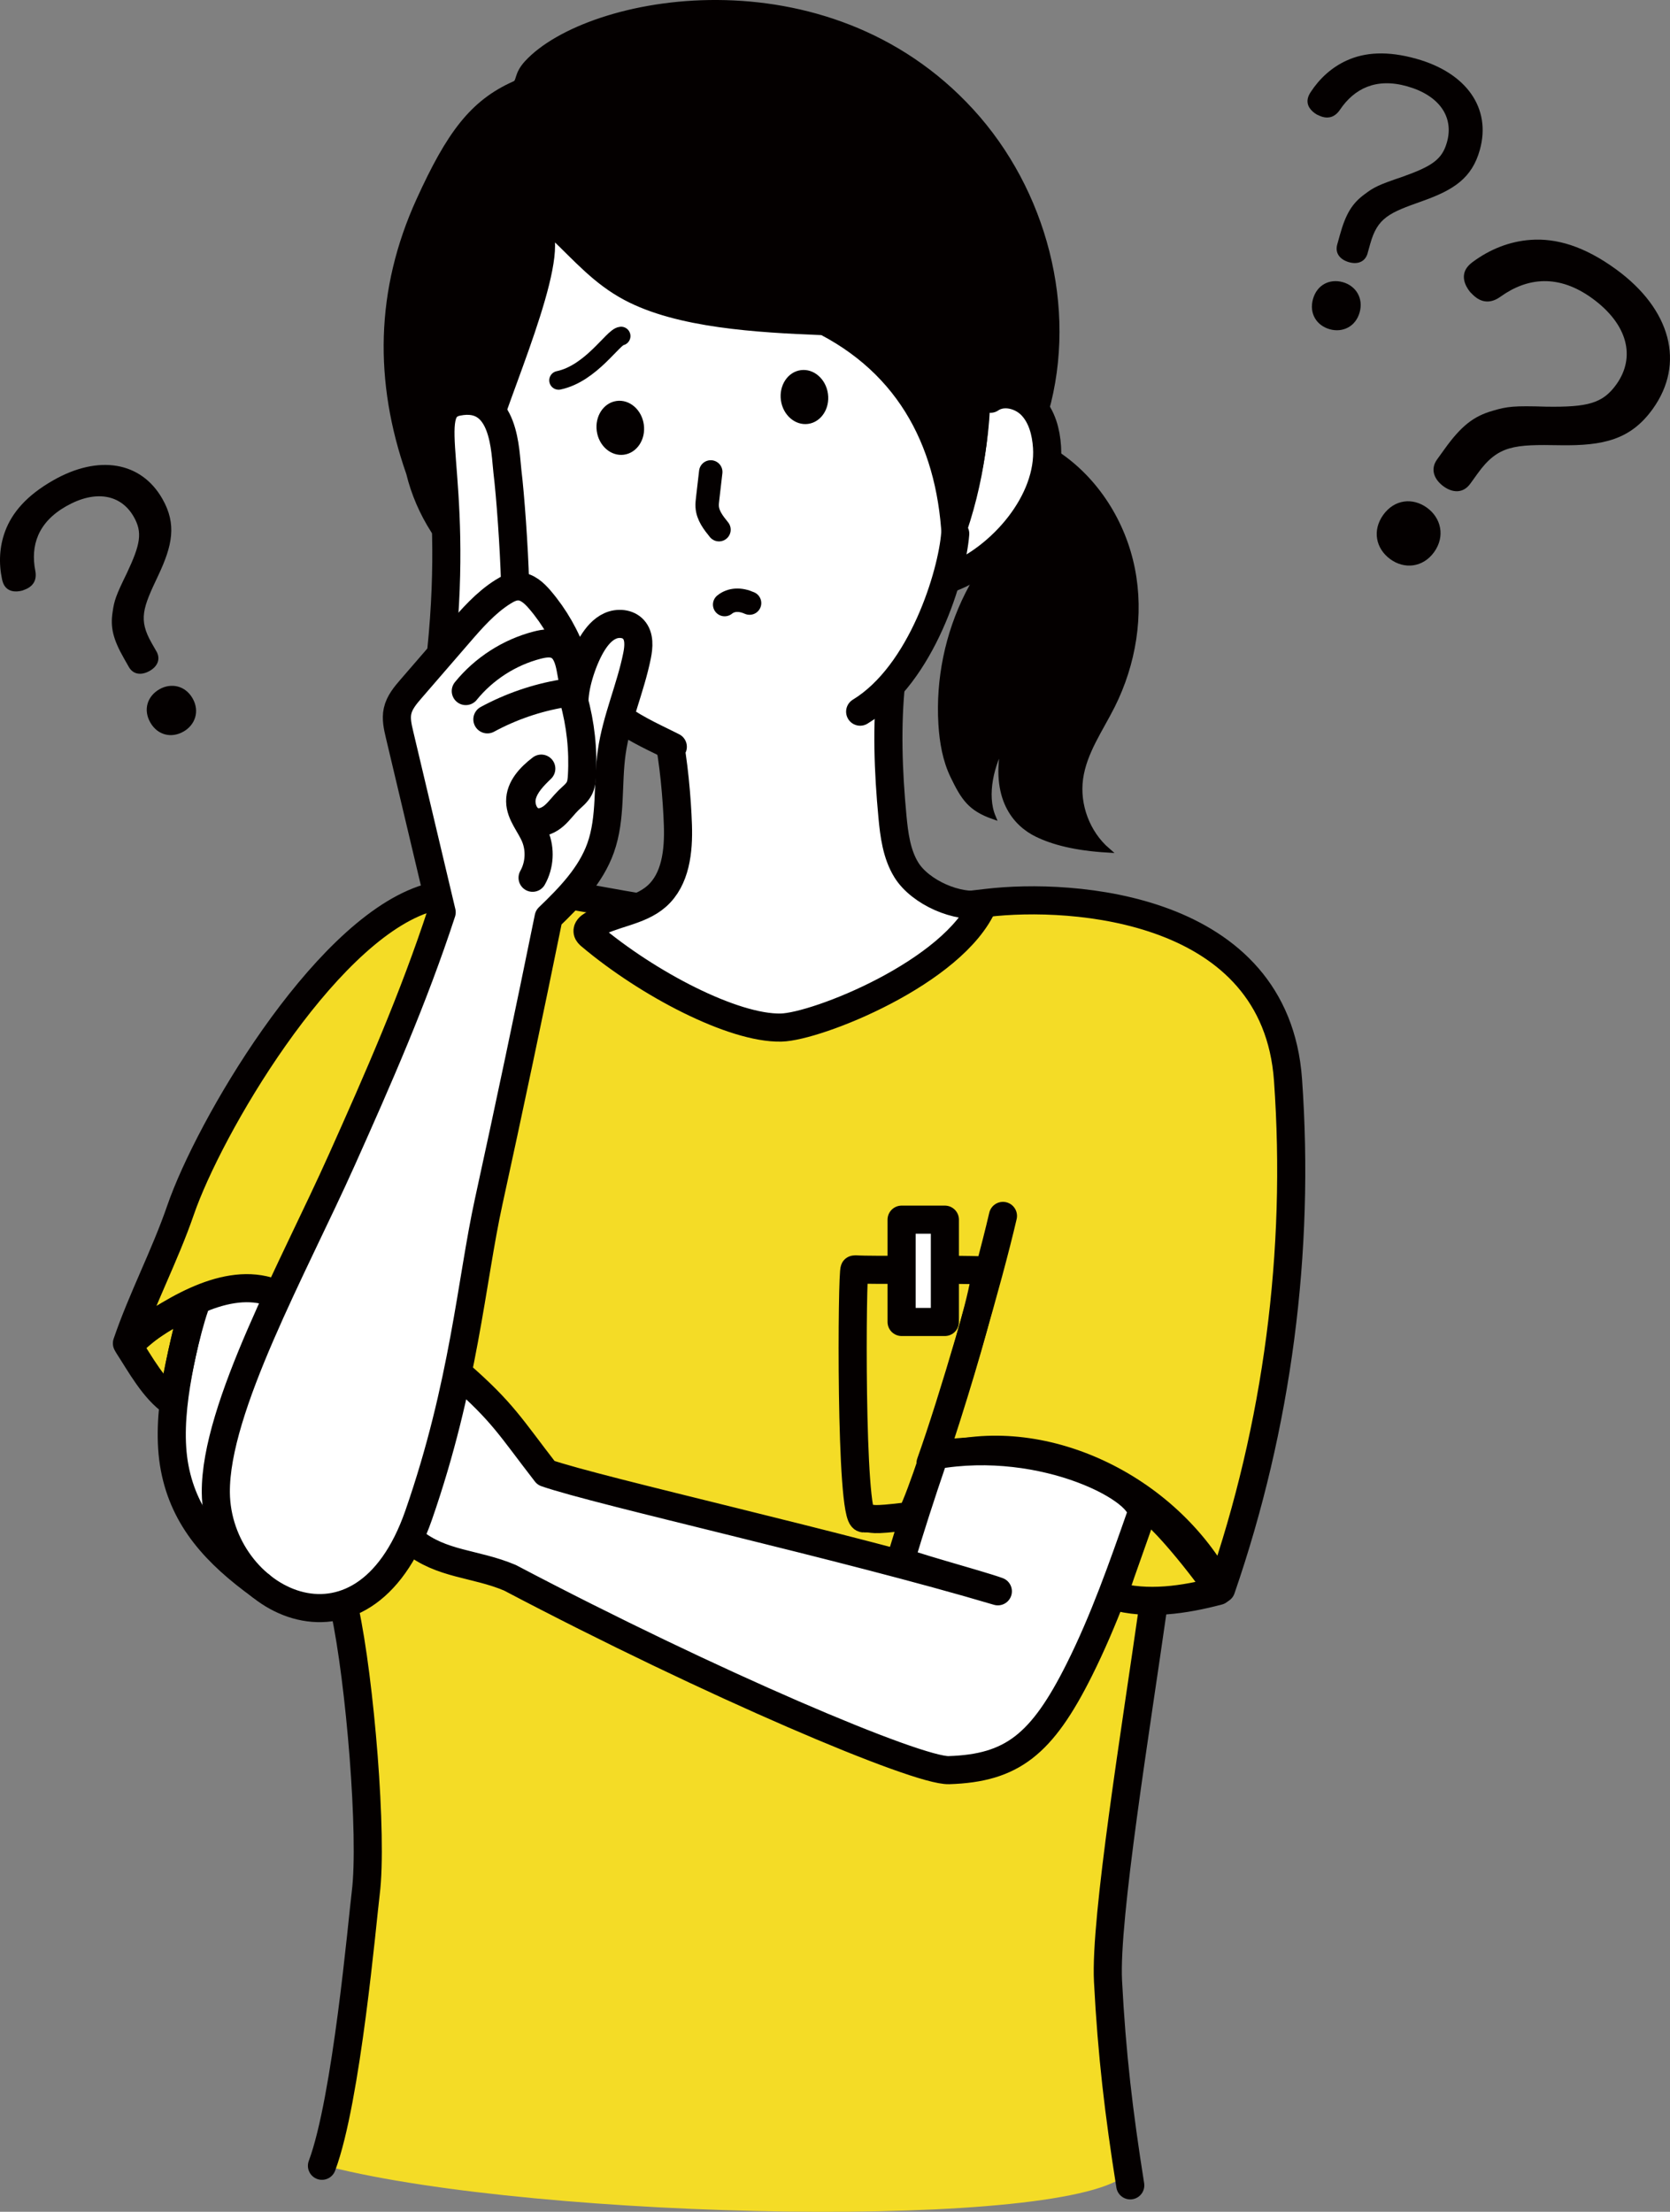
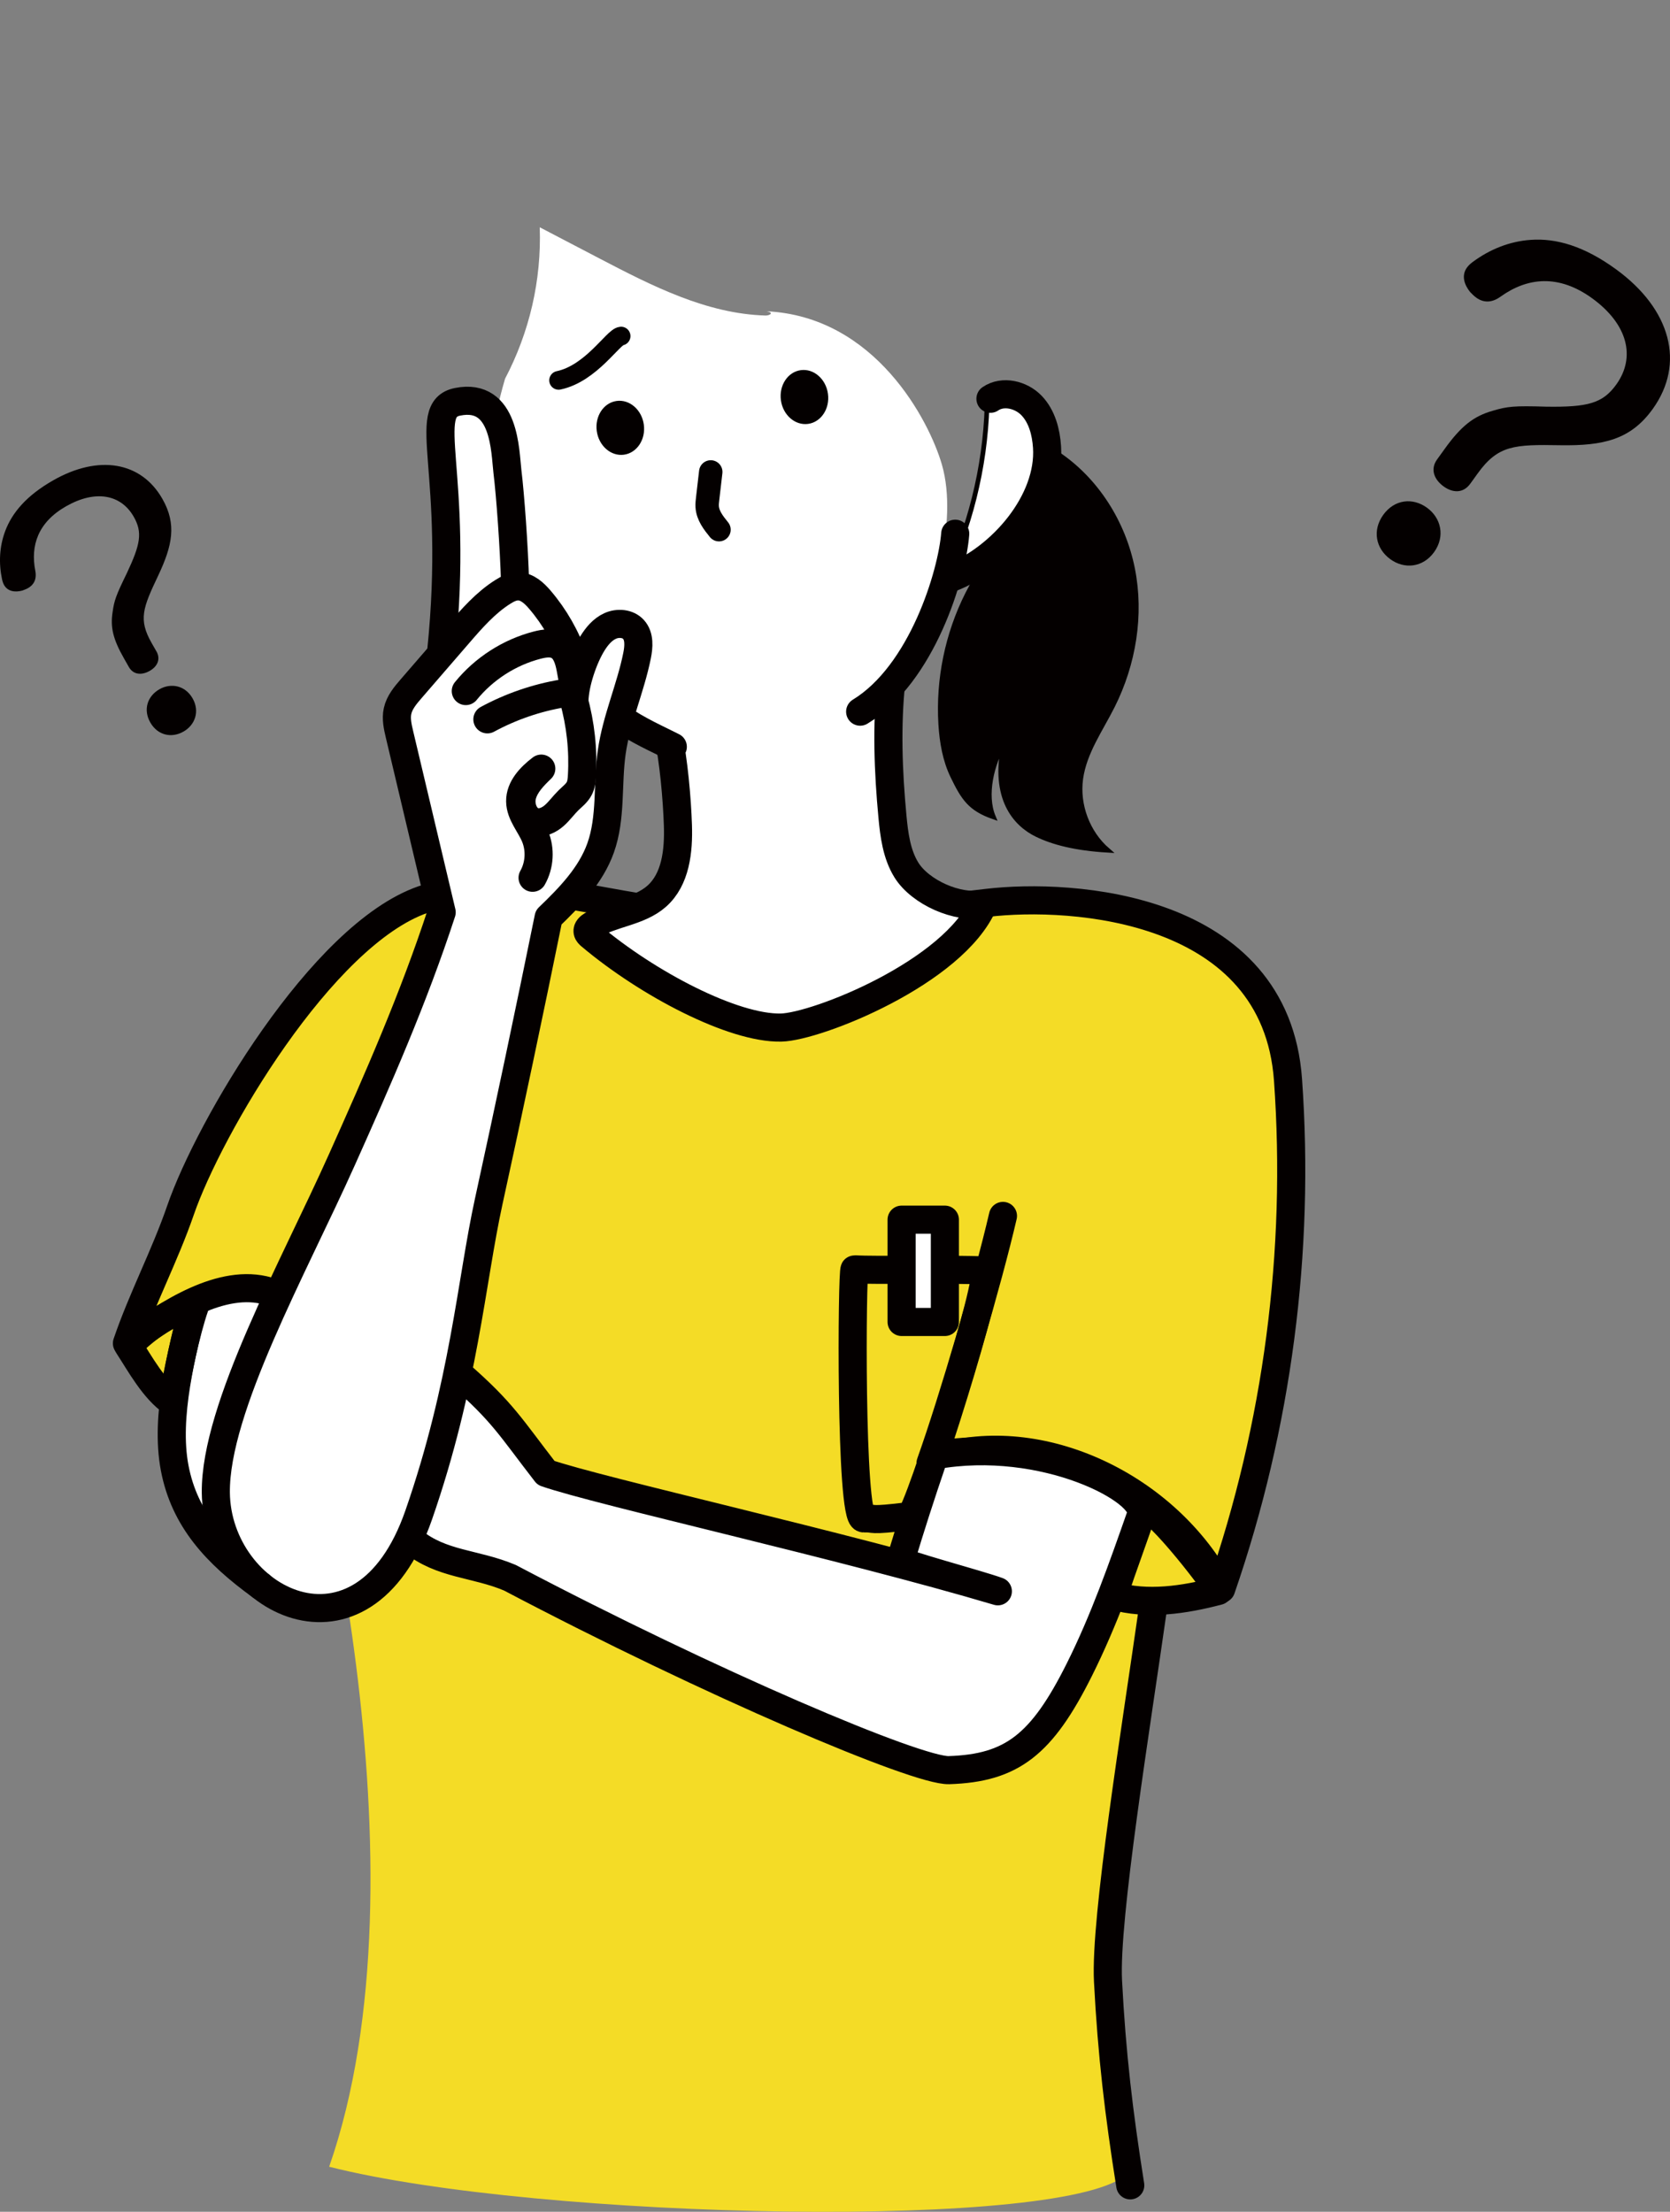
<svg xmlns="http://www.w3.org/2000/svg" id="_レイヤー_2" viewBox="0 0 356.56 472.18">
  <rect x="0" y="0" width="356.56" height="472.18" fill="#808080" stroke="none" />
  <g id="_レイヤー_1-2">
    <path d="M57.21,274.33c-4.18-.65-10.53,1.81-14.47,3.34-.71.28-.43,1.1-.94,1.66-.66.72-.89,1.71-1.1,2.66-1.63,7.4-3.27,14.89-3.1,22.47.17,7.58,2.34,15.37,7.46,20.96-.98-2.3-.44-4.93.14-7.36,3.32-13.92,8.24-30.19,12.01-43.74Z" style="fill:#fff; stroke-width:0px;" />
    <path d="M70.3,462.57c44.64,11.34,159,13.73,170.51,1.31-6.47-39.21-.78-83.26,6.99-122.21,4.45-.34,9.45-.98,12.14-4.54,1.33-1.77,23.04-61.63,15.03-108.36-3.25-18.97-11.73-27.91-28.11-33.12-30.66-9.75-65.29.54-86.81-.02-16.57-.44-32.92-3.85-49.46-4.97-6.33-.43-12.66.09-18.91,1.22-23.69,4.27-68.42,86.4-63.49,96.26,1.17,2.34,7.75,5.05,8.28,7.61.6-5.24,4.39-16.35,5.94-17.69,3.77-3.25,9.51-1.14,16.97-.42,7.87,23.74,32.86,121.95,10.9,184.92Z" style="fill:#f4dc26; stroke-width:0px;" />
    <path d="M184.39,324.15c-2.9.1-2.51-53.21-1.93-53.17,4.29.28,20.83-.1,27.69.25,2.23.11-14.15,52.21-15.82,52.42-9.44,1.16-7.12.41-9.94.5Z" style="fill:#f4dc26; stroke:#040000; stroke-linecap:round; stroke-linejoin:round; stroke-width:6px;" />
    <rect x="192.5" y="260.38" width="9.24" height="21.84" style="fill:#fff; stroke:#040000; stroke-linecap:round; stroke-linejoin:round; stroke-width:6px;" />
    <path d="M200.24,311.3c21.71-6.7,48.84,5.85,60.49,27.91,12.01-34.78,16.89-71.99,14.27-108.69-2.65-37.17-46.09-39.93-64.26-37.77-23.84,2.83-48.04,4.93-71.78,1.36-16.24-2.44-33.15-7.47-48.66-2.06-21.67,7.55-45.73,48.77-51.77,66.34-3.31,9.62-8.21,18.91-11.43,28.39,8.79-6.51,20.3-14,30.13-11.15" style="fill:none; stroke:#040000; stroke-linecap:round; stroke-linejoin:round; stroke-width:6px;" />
    <path d="M190.29,145.41c-1.01,9.58-.65,19.26.25,28.86.37,3.96.89,8.06,2.97,11.44,2.93,4.76,10.97,8.37,16.45,7.25-6.3,14.64-35.55,26.24-43.19,26.41-10.2.23-28.49-9.33-40.68-19.61-.28-.24-.58-.51-.64-.87-.1-.59.45-1.07.96-1.37,4.32-2.63,9.98-2.83,13.78-6.17,4.1-3.61,4.73-9.71,4.55-15.17-.18-5.51-.91-14-2.13-19.39,16.77-2.31,33.29-3.48,47.68-11.38Z" style="fill:#fff; stroke:#040000; stroke-linecap:round; stroke-linejoin:round; stroke-width:6px;" />
    <path d="M163.58,66.45c23.3,1.05,34.83,23.4,37.53,32.76,3.55,12.3-1.81,30.84-8.59,41.7-6.78,10.86-16.68,19.4-26.98,27.02-1.73-.88-3.66-1.53-5.5-2.18-12.03-4.2-24.3-8.54-34.31-16.42-5.87-8.21-11.75-16.28-17.64-24.34-1.47-2.02-2.97-4.08-3.78-6.44-.81-2.37-.89-4.92-.88-7.43.06-10.23,1.54-20.44,4.4-30.26,5.21-9.93,7.8-20.98,7.41-32.34,4.28,2.23,8.55,4.47,12.83,6.7,11.15,5.82,22.8,11.78,35.38,12.14.83.02,2.01-.6.12-.92Z" style="fill:#fff; stroke-width:0px;" />
    <path d="M119.27,81.2c6.99-1.48,11.67-9.32,13.34-9.45" style="fill:none; stroke:#040000; stroke-linecap:round; stroke-linejoin:round; stroke-width:4px;" />
    <path d="M151.75,100.75c-.22,1.9-.44,3.8-.66,5.7-.07.57-.13,1.14-.1,1.7.11,1.91,1.33,3.46,2.52,4.93" style="fill:none; stroke:#040000; stroke-linecap:round; stroke-linejoin:round; stroke-width:5px;" />
-     <path d="M154.72,129.07c1.38-1.12,3.29-1.23,5.32-.32" style="fill:none; stroke:#040000; stroke-linecap:round; stroke-linejoin:round; stroke-width:5px;" />
    <ellipse cx="171.75" cy="84.76" rx="5.07" ry="5.79" transform="translate(-9.9 24.06) rotate(-7.79)" style="fill:#040000; stroke-width:0px;" />
    <ellipse cx="132.44" cy="91.34" rx="5.07" ry="5.79" transform="translate(-11.16 18.79) rotate(-7.79)" style="fill:#040000; stroke-width:0px;" />
    <path d="M210.74,86.66c-.41,13.22-3.69,26.35-9.55,38.21,10.8-5.04,18.77-15.55,21.15-27.23.64-3.16.87-6.6-.61-9.47s-5.14-4.8-8.05-3.41c-.96.46-1.75,1.23-2.94,1.9Z" style="fill:#fff; stroke:#040000; stroke-miterlimit:10;" />
    <path d="M183.65,151.93c13.23-8.05,19.63-29.33,20.3-37.99" style="fill:none; stroke:#040000; stroke-linecap:round; stroke-linejoin:round; stroke-width:6px;" />
    <path d="M118.9,139.26c8.85,13.45,18.17,16.8,24.75,20.17" style="fill:none; stroke:#040000; stroke-linecap:round; stroke-linejoin:round; stroke-width:6px;" />
-     <path d="M117.82,50.4c5.25,5.01,9.32,9.79,15.72,13.2,11.14,5.94,28.1,6.89,41.97,7.45,18.26,9.62,26,26.72,26.17,47.37.02,2.45-.15,5.01-1.35,7.14,6.67-12.67,10.34-26.9,10.64-41.22,4.38-.2,8.81,1.07,12.41,3.56,6.25-22.17-.39-47.24-15.96-64.22C176.37-10.22,125.56-.8,112.48,13.38c-2.32,2.52-1.6,3.98-2.62,4.43-9.08,4.02-14.05,10.8-20.47,24.91-8.77,19.25-9.02,38.73-2.16,58.34,2.11,8.67,7.18,16.59,14.17,22.15.33.26.68.53,1.1.63,1.86.44,2.07-8.34,1.89-10.24-.72-7.29-.88-8.67.26-15.91,1.33-8.45,15.04-37.59,13.19-47.28Z" style="fill:#040000; stroke:#040000; stroke-miterlimit:10;" />
    <path d="M225.73,96.84c8.36,5.57,14.12,14.72,16.08,24.58,1.97,9.85.24,20.31-4.26,29.29-2.55,5.08-6.03,9.91-6.8,15.54-.77,5.62,1.47,11.56,5.76,15.27-6.89-.41-11.64-1.65-15.12-3.34-4.66-2.26-9.55-7.8-7.05-19.48-2.58,4.39-4.21,10.99-2.25,15.69-4.95-1.73-6.41-3.98-8.69-8.7-1.65-3.42-2.3-7.24-2.54-11.03-.59-9.57,1.4-19.29,5.72-27.86,1.07-2.12,2.29-4.19,3.87-5.95,1.7-1.89,3.79-3.39,5.59-5.19,5.39-5.38,7.85-12.95,9.68-18.82Z" style="fill:#040000; stroke:#040000; stroke-miterlimit:10;" />
    <path d="M211.47,85.13c2.66-1.82,6.54-.88,8.77,1.44s3.1,5.66,3.31,8.87c.75,11.57-9.68,23.71-20.49,27.92" style="fill:none; stroke:#040000; stroke-linecap:round; stroke-linejoin:round; stroke-width:6px;" />
    <path d="M214.14,259.58c-3.2,13.81-10.7,39.43-15.46,52.78" style="fill:none; stroke:#040000; stroke-linecap:round; stroke-linejoin:round; stroke-width:6px;" />
    <path d="M98.09,293.38c9.34,8.18,10.89,11.26,18.49,21.07,11.51,3.98,63.72,15.53,96.47,25.27-4.23-1.54-20.97-5.99-20.79-6.57,2.28-7.5,4.02-13.01,7.24-22.45,23.56-4.23,45.84,7.79,44.1,12.75-3.93,11.19-7.85,22.41-13.16,33.02-7.99,15.97-14.37,21-27.84,21.43-6.73.22-50.65-18.38-93.72-41.07-7.46-3.15-14.58-2.75-20.85-7.86" style="fill:#fff; stroke:#040000; stroke-linecap:round; stroke-linejoin:round; stroke-width:6px;" />
    <path d="M116.12,194.67c5.95-.99,10.2-6.57,11.93-12.35s1.54-11.94,2.21-17.93c.8-7.16,2.84-14.13,5.13-20.96.61-1.82,1.24-3.68,1.15-5.59s-1.09-3.91-2.87-4.61c-1.68-.65-3.64.02-4.98,1.22s-2.18,2.85-2.94,4.48c-1.24,2.65-2.37,5.36-3.38,8.11-1.91-9.24-5.31-19.61-11.23-21.46-1.45-.45-3.18-.22-4.22.88.31-9.87.29-19.33.27-28.78,0-2.08-2.19-9.02-3.94-10.15-1.81-1.17-6.88-1.64-8.11.13s1.08,31.15.13,41.35c-.36,3.89-.75,7.88-2.5,11.37-2.19,4.36-6.27,7.48-8.76,11.68,3.91,13.19,7.19,26.61,10.42,40.43-.9,6.67-3.25,13.05-5.57,19.36-4.52,12.25-37.04,84.51-42.55,96.34.44,53.33,35.76,34.14,42.92,15.61.86-2.22,22.9-95.64,26.9-129.13Z" style="fill:#fff; stroke-width:0px;" />
    <path d="M99.45,147.53c3.87-4.77,9.29-8.26,15.23-9.8,1.5-.39,3.19-.64,4.54.12,1.64.92,2.23,2.96,2.59,4.81.25,1.28.47,2.56.65,3.85" style="fill:none; stroke:#040000; stroke-linecap:round; stroke-linejoin:round; stroke-width:6px;" />
    <path d="M104.06,153.57c5.02-2.72,10.49-4.6,16.12-5.54.62-.1,1.34-.17,1.81.26.28.26.39.64.49,1,1.48,5.29,2.08,10.82,1.77,16.3-.05.93-.14,1.9-.57,2.73-.52,1.02-1.48,1.73-2.3,2.53-1.05,1.03-1.91,2.25-3.01,3.23s-2.58,1.69-4.03,1.4c-2.32-.46-3.44-3.38-2.84-5.67s2.37-4.07,4.07-5.72c-2.29,1.74-4.56,4.11-4.51,6.99.04,2.73,2.13,4.93,3.18,7.45,1.18,2.83.98,6.19-.53,8.86" style="fill:none; stroke:#040000; stroke-linecap:round; stroke-linejoin:round; stroke-width:6px;" />
    <path d="M94.21,138.98c3.92-38.3-4.65-51.56,3.49-53.2,10.22-2.05,10.13,10.71,10.64,14.88.62,5.05,1.42,16.13,1.63,23.71" style="fill:none; stroke:#040000; stroke-linecap:round; stroke-linejoin:round; stroke-width:6px;" />
    <path d="M122.65,149.55c.08-3.68,1.91-9.08,3.84-12.2.95-1.53,2.15-2.98,3.79-3.72s3.78-.58,4.98.75c1.32,1.46,1.14,3.7.75,5.63-1.4,6.95-4.4,13.54-5.4,20.56-.97,6.81-.06,13.96-2.37,20.44-2.09,5.87-6.6,10.52-11.1,14.84-4.05,19.91-8.54,41.2-12.81,60.72-3.69,16.87-5.27,39.07-14.94,66.88-12.01,34.55-43.1,18.13-43.31-4.82-.16-18.07,16.69-48.2,26.93-71.08,7.67-17.13,15.26-34.34,21.29-52.79-3-12.65-6-25.31-9-37.96-.39-1.64-.78-3.35-.42-5,.4-1.84,1.68-3.36,2.91-4.78,3.38-3.9,6.75-7.8,10.13-11.71,2.84-3.29,5.75-6.62,9.42-8.94,1.01-.64,2.13-1.21,3.32-1.19,1.89.02,3.43,1.46,4.65,2.9,3.12,3.66,5.55,7.91,7.11,12.46" style="fill:none; stroke:#040000; stroke-linecap:round; stroke-linejoin:round; stroke-width:6px;" />
    <path d="M41.41,278.07c-2.54,10.65-6.21,24.29-4.12,35.3s8.92,18.34,18.46,25.24" style="fill:none; stroke:#040000; stroke-linecap:round; stroke-linejoin:round; stroke-width:6px;" />
    <path d="M41.57,278.94c-1.9,5.5-3.81,14.67-4.7,20.42-4-2.69-7.02-8.3-9.45-12.02,3.67-3.76,8.97-7.66,14.15-8.41Z" style="fill:none; stroke:#040000; stroke-linecap:round; stroke-linejoin:round; stroke-width:6px;" />
-     <path d="M73.61,343.74c3.24,14.94,6.01,48.26,4.48,60.39-.71,5.64-4.07,44.16-9.35,58.23" style="fill:none; stroke:#040000; stroke-linecap:round; stroke-linejoin:round; stroke-width:6px;" />
    <path d="M246.33,342.2c-3.84,27.07-10.45,67.41-9.76,80.73.81,15.64,2.3,28.15,4.75,43.61" style="fill:none; stroke:#040000; stroke-linecap:round; stroke-linejoin:round; stroke-width:6px;" />
    <path d="M244.18,321.78c-1.99,6.38-4.47,12.52-6.46,18.9,7.28,2.06,15.1.88,22.41-1.04.58-.15-13.19-18.18-15.95-17.86Z" style="fill:none; stroke:#040000; stroke-linecap:round; stroke-linejoin:round; stroke-width:6px;" />
-     <path d="M292.01,54.04c-.53,1.89-2.16,2.45-3.97,1.94-1.88-.53-3.06-1.88-2.53-3.78l.57-2.04c1.27-4.58,2.66-6.78,5.3-8.71,1.97-1.49,2.97-1.99,8.03-3.7,6.4-2.28,8.51-3.72,9.54-7.43,1.5-5.39-1.67-9.97-8.53-11.9-6.64-1.87-11.28.51-14.31,4.99-1.06,1.58-2.4,1.91-3.7,1.55-.43-.12-.85-.32-1.26-.51-1.27-.75-2.33-1.99-1.88-3.59.1-.36.29-.78.56-1.18,1.9-2.92,4.51-5.32,7.72-6.77,3.83-1.74,8.61-2.12,14.89-.35,10.69,3.01,15.99,10.55,13.52,19.43-1.68,6.04-5.57,8.55-12.22,10.92-7.17,2.53-9.63,3.56-11.19,9.17l-.55,1.96ZM290.3,66.67c-.85,3.06-3.63,4.39-6.38,3.62-2.82-.79-4.44-3.37-3.59-6.43s3.56-4.41,6.38-3.62c2.74.77,4.44,3.37,3.59,6.43Z" style="fill:#040000; stroke-width:0px;" />
    <path d="M306.2,117.86c-2.39,3.33-6.38,3.7-9.37,1.51-3.07-2.24-3.89-6.11-1.5-9.45,2.4-3.33,6.3-3.75,9.37-1.51,2.99,2.18,3.9,6.11,1.5,9.45ZM313.91,103.27c-1.48,2.06-3.72,2-5.69.57-2.05-1.49-2.88-3.68-1.4-5.74l1.6-2.22c3.59-5,6.26-7.05,10.33-8.2,3.06-.91,4.5-1.08,11.42-.86,8.79.12,12.01-.68,14.92-4.73,4.22-5.88,2.41-12.88-5.07-18.35-7.25-5.29-13.94-4.49-19.64-.41-2,1.45-3.77,1.24-5.19.21-.47-.34-.89-.77-1.3-1.19-1.21-1.49-1.94-3.48-.69-5.22.29-.4.71-.82,1.21-1.18,3.61-2.69,7.86-4.43,12.41-4.74,5.44-.39,11.42,1.32,18.27,6.32,11.66,8.51,14.75,20.08,7.79,29.77-4.73,6.59-10.59,7.89-19.73,7.75-9.85-.17-13.31-.03-17.7,6.09l-1.54,2.14Z" style="fill:#040000; stroke-width:0px;" />
    <path d="M33.39,139.03c.97,1.7.21,3.26-1.42,4.19-1.7.97-3.49.87-4.46-.83l-1.04-1.83c-2.35-4.12-2.93-6.65-2.43-9.88.34-2.45.69-3.51,3.05-8.33,2.9-6.16,3.37-8.68,1.47-12.02-2.76-4.84-8.24-5.79-14.46-2.24-6.02,3.43-7.6,8.41-6.57,13.72.37,1.87-.34,3.05-1.52,3.73-.39.22-.82.38-1.25.54-1.43.38-3.05.27-3.88-1.17-.19-.33-.34-.76-.44-1.22-.73-3.4-.58-6.95.65-10.26,1.47-3.96,4.57-7.64,10.26-10.88,9.68-5.52,18.77-4.03,23.32,3.95,3.1,5.43,2.13,9.97-.89,16.37-3.27,6.89-4.28,9.37-1.4,14.41l1.01,1.77ZM41.12,149.09c1.57,2.75.55,5.67-1.94,7.09-2.55,1.46-5.52.81-7.09-1.94-1.57-2.75-.61-5.63,1.94-7.09,2.49-1.42,5.52-.81,7.09,1.94Z" style="fill:#040000; stroke-width:0px;" />
  </g>
</svg>